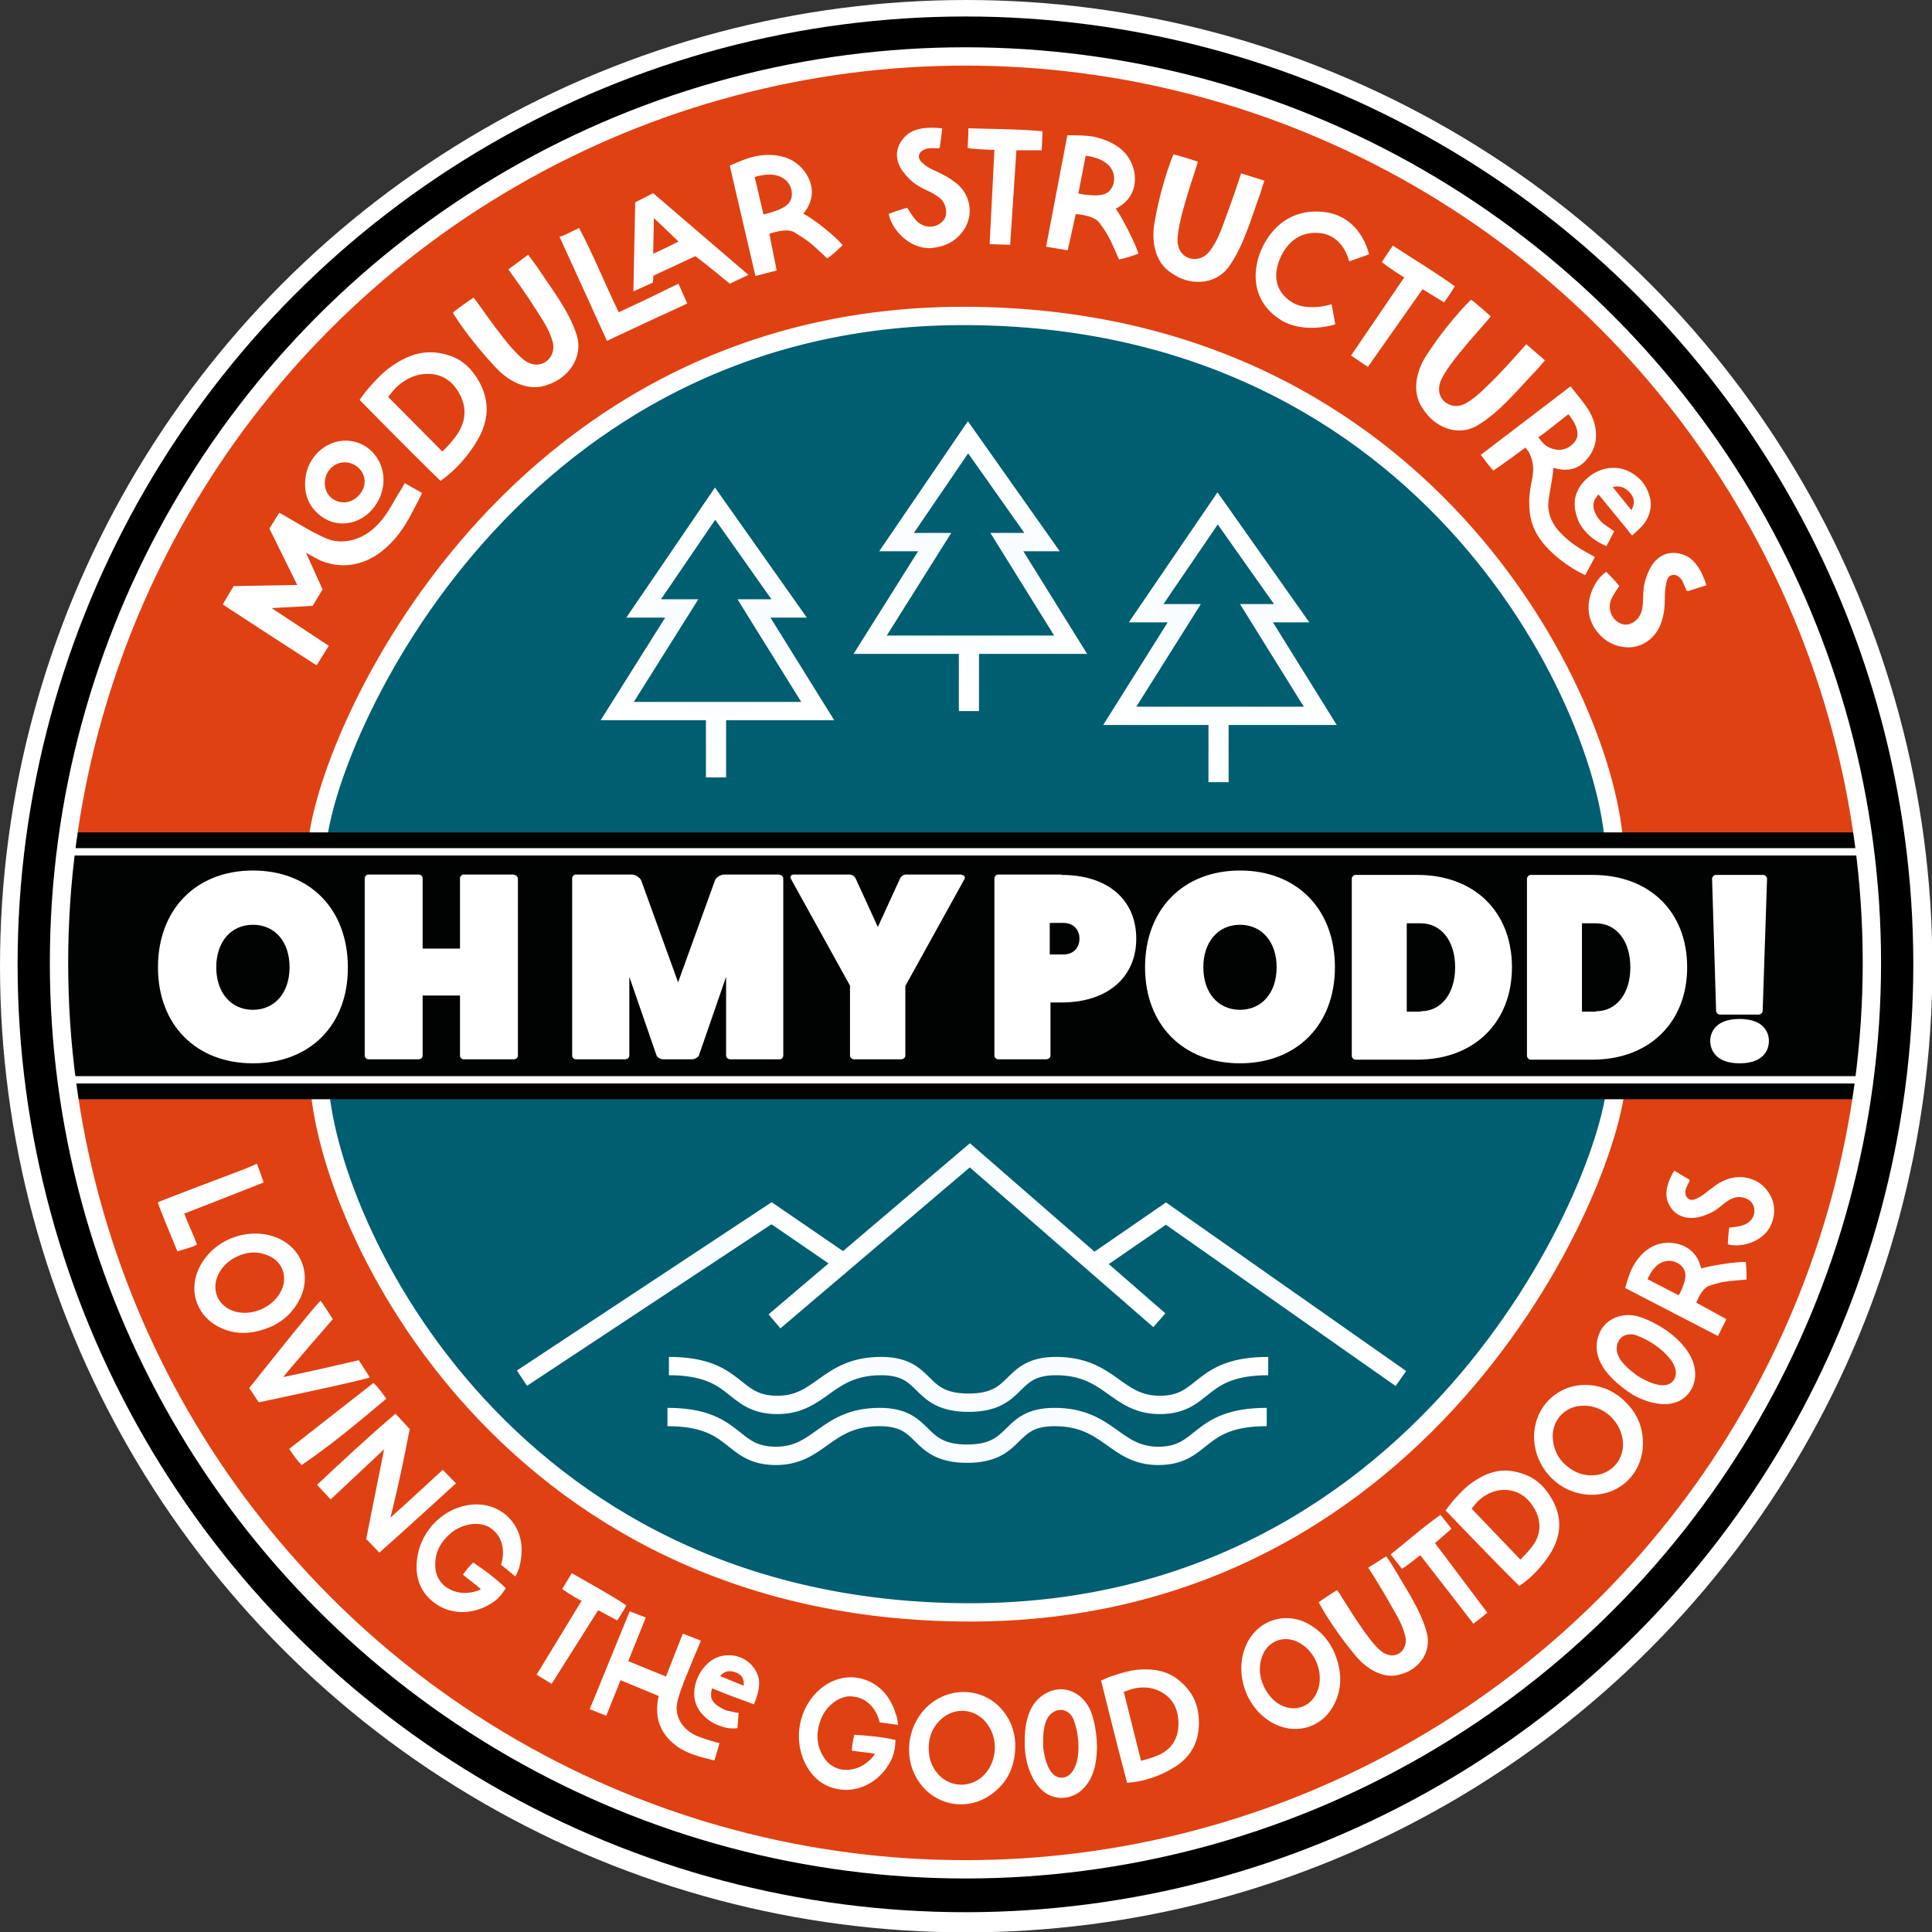
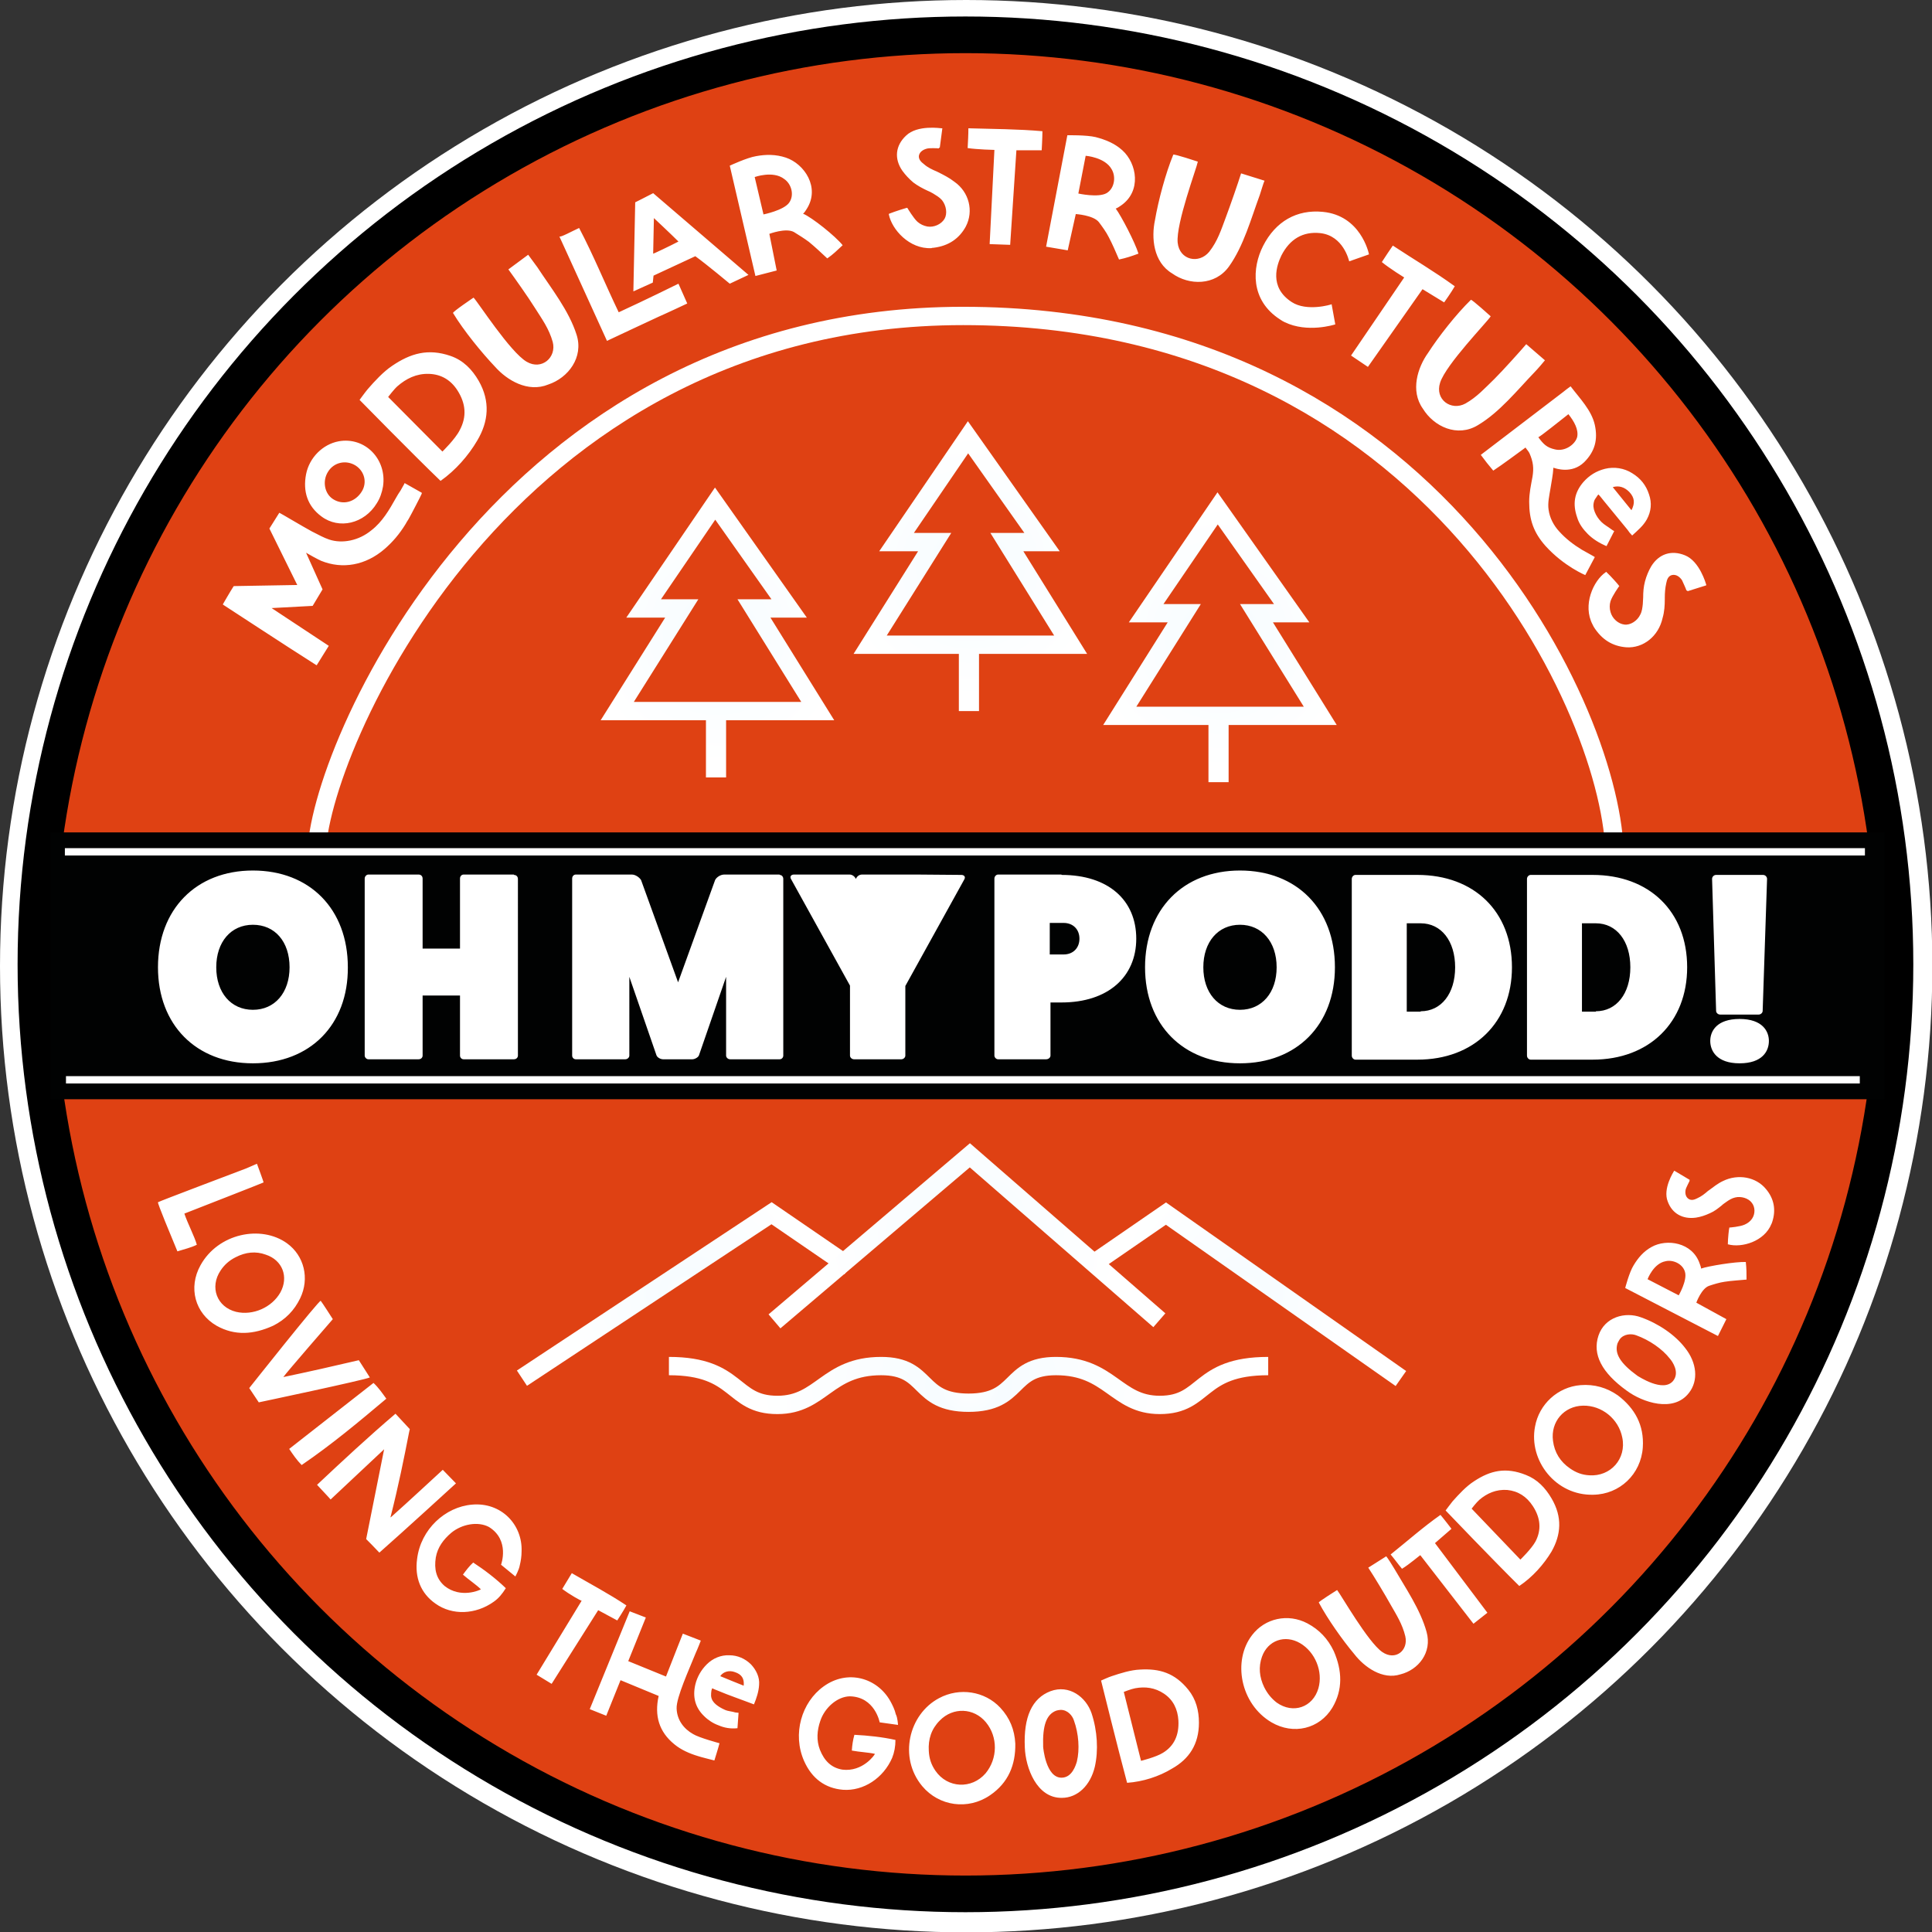
<svg xmlns="http://www.w3.org/2000/svg" version="1.1" id="Layer_1" x="0" y="0" viewBox="0 0 527.1 527.1" style="enable-background:new 0 0 527.1 527.1" xml:space="preserve">
  <rect x="0" y="0" width="527.1" height="527.1" fill="#333333" stroke="none" />
  <style>
    .st3{fill:none;stroke:#fff;stroke-width:5;stroke-miterlimit:10}.st14{fill:#fff}.st15{fill:none;stroke:#fff;stroke-width:2;stroke-miterlimit:10}
  </style>
  <circle cx="263.6" cy="263.6" r="253.6" style="fill:none;stroke:#fff;stroke-width:20;stroke-miterlimit:10" />
  <circle cx="263.3" cy="263.1" r="253.6" style="fill:#df4113" />
-   <circle cx="263.7" cy="263.1" r="179.1" style="fill:#005e71" />
-   <path class="st3" d="M264.7 439.9c126.3 0 176.4-120.1 176.4-146.8-176.4-1.9-177.7-1.3-354.1-.6.1 37.7 48.9 147.4 177.7 147.4z" />
  <circle cx="263.4" cy="263.1" r="253.6" style="fill:none;stroke:#000;stroke-width:10;stroke-miterlimit:10" />
  <path class="st3" d="M262.8 86.2C136.5 86.2 86.4 206.3 86.4 233c176.4 1.9 177.7 1.3 354.1.6-.1-37.7-48.9-147.4-177.7-147.4z" />
  <radialGradient id="SVGID_1_" cx="187.095" cy="353.068" r="37.094" gradientUnits="userSpaceOnUse">
    <stop offset="0" style="stop-color:#fff" />
    <stop offset=".15" style="stop-color:#f7fcff" />
    <stop offset="1" style="stop-color:#fff" />
  </radialGradient>
  <path style="fill:none;stroke:url(#SVGID_1_);stroke-width:5;stroke-miterlimit:10" d="m142.4 376 68.1-45 21.3 14.6" />
  <radialGradient id="SVGID_00000041273202337951066670000016667533619216634775_" cx="339.571" cy="353.129" r="35.874" gradientUnits="userSpaceOnUse">
    <stop offset="0" style="stop-color:#fff" />
    <stop offset=".15" style="stop-color:#f7fcff" />
    <stop offset="1" style="stop-color:#fff" />
  </radialGradient>
  <path style="fill:none;stroke:url(#SVGID_00000041273202337951066670000016667533619216634775_);stroke-width:5;stroke-miterlimit:10" d="m382.2 376.1-64.1-45-21.2 14.6" />
  <radialGradient id="SVGID_00000120540689752178839570000002153031197097519249_" cx="263.792" cy="337.127" r="42.243" gradientUnits="userSpaceOnUse">
    <stop offset="0" style="stop-color:#fff" />
    <stop offset=".15" style="stop-color:#f7fcff" />
    <stop offset="1" style="stop-color:#fff" />
  </radialGradient>
  <path style="fill:none;stroke:url(#SVGID_00000120540689752178839570000002153031197097519249_);stroke-width:5;stroke-miterlimit:10" d="m211.3 360.5 53.3-45.3 51.7 45" />
  <radialGradient id="SVGID_00000170992500197986636840000009084874681556120989_" cx="264.251" cy="377.969" r="58.08" gradientUnits="userSpaceOnUse">
    <stop offset="0" style="stop-color:#fff" />
    <stop offset=".15" style="stop-color:#f7fcff" />
    <stop offset="1" style="stop-color:#fff" />
  </radialGradient>
  <path style="fill:none;stroke:url(#SVGID_00000170992500197986636840000009084874681556120989_);stroke-width:5;stroke-miterlimit:10" d="M346 372.7c-19.3 0-16.9 10.6-29.6 10.6-11.9 0-13.5-10.6-28.3-10.6-13.2 0-9.6 10-23.9 10h.1c-14.3 0-10.7-10-23.9-10-14.8 0-16.3 10.6-28.3 10.6-12.7 0-10.4-10.6-29.6-10.6" />
  <radialGradient id="SVGID_00000124151696838489138120000000773049841428691866_" cx="263.876" cy="391.908" r="58.08" gradientUnits="userSpaceOnUse">
    <stop offset="0" style="stop-color:#fff" />
    <stop offset=".15" style="stop-color:#f7fcff" />
    <stop offset="1" style="stop-color:#fff" />
  </radialGradient>
-   <path style="fill:none;stroke:url(#SVGID_00000124151696838489138120000000773049841428691866_);stroke-width:5;stroke-miterlimit:10" d="M345.6 386.6c-19.3 0-16.9 10.6-29.6 10.6-11.9 0-13.5-10.6-28.3-10.6-13.2 0-9.6 10-23.9 10h.1c-14.3 0-10.7-10-23.9-10-14.8 0-16.3 10.6-28.3 10.6-12.7 0-10.4-10.6-29.6-10.6" />
  <radialGradient id="SVGID_00000044156897947584881550000015210016478374845091_" cx="195.718" cy="172.562" r="35.912" gradientUnits="userSpaceOnUse">
    <stop offset="0" style="stop-color:#fff" />
    <stop offset=".15" style="stop-color:#f7fcff" />
    <stop offset="1" style="stop-color:#fff" />
  </radialGradient>
  <path style="fill:none;stroke:url(#SVGID_00000044156897947584881550000015210016478374845091_);stroke-width:5;stroke-miterlimit:10" d="M195.1 137.4 175.6 166H186l-17.6 28h26.7v15.6h.5V194h27.5l-17.4-28h9.6z" />
  <radialGradient id="SVGID_00000164514344882233705830000006465778086021758390_" cx="264.713" cy="154.448" r="35.912" gradientUnits="userSpaceOnUse">
    <stop offset="0" style="stop-color:#fff" />
    <stop offset=".15" style="stop-color:#f7fcff" />
    <stop offset="1" style="stop-color:#fff" />
  </radialGradient>
  <path style="fill:none;stroke:url(#SVGID_00000164514344882233705830000006465778086021758390_);stroke-width:5;stroke-miterlimit:10" d="m264.1 119.3-19.5 28.6H255l-17.6 28h26.7v15.6h.5v-15.6h27.5l-17.4-28h9.6z" />
  <radialGradient id="SVGID_00000057138284806143411550000011750109492292941497_" cx="332.826" cy="173.863" r="35.912" gradientUnits="userSpaceOnUse">
    <stop offset="0" style="stop-color:#fff" />
    <stop offset=".15" style="stop-color:#f7fcff" />
    <stop offset="1" style="stop-color:#fff" />
  </radialGradient>
  <path style="fill:none;stroke:url(#SVGID_00000057138284806143411550000011750109492292941497_);stroke-width:5;stroke-miterlimit:10" d="m332.2 138.7-19.5 28.6h10.4l-17.6 28h26.7v15.6h.5v-15.6h27.5l-17.4-28h9.6z" />
  <path style="fill:#010202" d="M13.8 227.1h500.3v72.8H13.8z" />
-   <path class="st14" d="M69 290.1c-15.5 0-25.9-10.5-25.9-26.2 0-15.8 10.4-26.4 25.9-26.4 15.5 0 25.9 10.5 25.9 26.4.1 15.7-10.3 26.2-25.9 26.2zm0-37.8c-6 0-10 4.7-10 11.6 0 6.9 4 11.6 10 11.6s10-4.7 10-11.6c0-7-4-11.6-10-11.6zM140.2 238.7c.7 0 1.1.5 1.1 1.1V288c0 .5-.4 1-1.1 1h-13.7c-.6 0-1-.5-1-1v-16.4h-10.2V288c0 .5-.4 1-1.1 1h-13.7c-.5 0-1-.5-1-1v-48.3c0-.6.5-1.1 1-1.1h13.7c.7 0 1.1.5 1.1 1.1v19.1h10.2v-19.1c0-.6.4-1.1 1-1.1h13.7zM212.7 238.7c.6 0 1 .5 1 1.1V288c0 .5-.4 1-1 1h-13.5c-.6 0-1.1-.5-1.1-1v-21.5l-7.4 21.4c-.2.6-1.2 1.1-1.8 1.1h-8c-.7 0-1.6-.5-1.8-1.1l-7.4-21.4V288c0 .5-.5 1-1.1 1h-13.5c-.6 0-1-.5-1-1v-48.3c0-.6.4-1.1 1-1.1h15.3c.9 0 2 .7 2.5 1.5L185 268l10.1-27.9c.4-.8 1.5-1.5 2.5-1.5h15.1zM262.3 238.7c.7 0 1.2.5.8 1.2L247 269v19c0 .5-.5 1-1.1 1H233c-.6 0-1.1-.5-1.1-1v-19.1l-16.1-29.1c-.4-.7.1-1.2.8-1.2h15.2c.7 0 1.4.5 1.7 1.2l6 13.1 6-13.1c.3-.7.9-1.2 1.7-1.2h15.1zM289.6 238.7c12.8 0 20.4 6.9 20.4 17.4 0 10.4-7.7 17.4-20.4 17.4h-3V288c0 .5-.5 1-1.2 1h-13.1c-.5 0-1-.5-1-1v-48.3c0-.6.5-1.1 1-1.1h17.3zm.6 21.7c2.6 0 4.3-1.8 4.3-4.3 0-2.6-1.8-4.3-4.3-4.3h-3.8v8.6h3.8zM338.3 290.1c-15.5 0-25.9-10.5-25.9-26.2 0-15.8 10.4-26.4 25.9-26.4s25.9 10.5 25.9 26.4c0 15.7-10.4 26.2-25.9 26.2zm0-37.8c-6 0-10 4.7-10 11.6 0 6.9 4 11.6 10 11.6s10-4.7 10-11.6c0-7-4.1-11.6-10-11.6zM386.7 238.7c15.5 0 25.8 10 25.8 25.2 0 15-10.3 25.2-25.8 25.2h-16.9c-.5 0-1-.5-1-1.1v-48.2c0-.6.5-1.1 1-1.1h16.9zm.9 37.2c5.6 0 9.4-4.8 9.4-12s-3.8-12-9.4-12h-3.8V276h3.8zM434.5 238.7c15.5 0 25.8 10 25.8 25.2 0 15-10.3 25.2-25.8 25.2h-16.9c-.5 0-1-.5-1-1.1v-48.2c0-.6.5-1.1 1-1.1h16.9zm.9 37.2c5.6 0 9.4-4.8 9.4-12s-3.8-12-9.4-12h-3.8V276h3.8zM474.6 278c6.3 0 8 3.4 8 6 0 2.8-1.8 6.1-8 6.1s-8-3.4-8-6.1c0-2.7 1.8-6 8-6zm-5.3-1.2c-.6 0-1.1-.5-1.1-1l-1.1-36c0-.6.5-1.1 1.1-1.1H481c.6 0 1.1.5 1.1 1.1l-1.2 36c0 .5-.5 1-1.1 1h-10.5z" />
+   <path class="st14" d="M69 290.1c-15.5 0-25.9-10.5-25.9-26.2 0-15.8 10.4-26.4 25.9-26.4 15.5 0 25.9 10.5 25.9 26.4.1 15.7-10.3 26.2-25.9 26.2zm0-37.8c-6 0-10 4.7-10 11.6 0 6.9 4 11.6 10 11.6s10-4.7 10-11.6c0-7-4-11.6-10-11.6zM140.2 238.7c.7 0 1.1.5 1.1 1.1V288c0 .5-.4 1-1.1 1h-13.7c-.6 0-1-.5-1-1v-16.4h-10.2V288c0 .5-.4 1-1.1 1h-13.7c-.5 0-1-.5-1-1v-48.3c0-.6.5-1.1 1-1.1h13.7c.7 0 1.1.5 1.1 1.1v19.1h10.2v-19.1c0-.6.4-1.1 1-1.1h13.7zM212.7 238.7c.6 0 1 .5 1 1.1V288c0 .5-.4 1-1 1h-13.5c-.6 0-1.1-.5-1.1-1v-21.5l-7.4 21.4c-.2.6-1.2 1.1-1.8 1.1h-8c-.7 0-1.6-.5-1.8-1.1l-7.4-21.4V288c0 .5-.5 1-1.1 1h-13.5c-.6 0-1-.5-1-1v-48.3c0-.6.4-1.1 1-1.1h15.3c.9 0 2 .7 2.5 1.5L185 268l10.1-27.9c.4-.8 1.5-1.5 2.5-1.5h15.1zM262.3 238.7c.7 0 1.2.5.8 1.2L247 269v19c0 .5-.5 1-1.1 1H233c-.6 0-1.1-.5-1.1-1v-19.1l-16.1-29.1c-.4-.7.1-1.2.8-1.2h15.2c.7 0 1.4.5 1.7 1.2c.3-.7.9-1.2 1.7-1.2h15.1zM289.6 238.7c12.8 0 20.4 6.9 20.4 17.4 0 10.4-7.7 17.4-20.4 17.4h-3V288c0 .5-.5 1-1.2 1h-13.1c-.5 0-1-.5-1-1v-48.3c0-.6.5-1.1 1-1.1h17.3zm.6 21.7c2.6 0 4.3-1.8 4.3-4.3 0-2.6-1.8-4.3-4.3-4.3h-3.8v8.6h3.8zM338.3 290.1c-15.5 0-25.9-10.5-25.9-26.2 0-15.8 10.4-26.4 25.9-26.4s25.9 10.5 25.9 26.4c0 15.7-10.4 26.2-25.9 26.2zm0-37.8c-6 0-10 4.7-10 11.6 0 6.9 4 11.6 10 11.6s10-4.7 10-11.6c0-7-4.1-11.6-10-11.6zM386.7 238.7c15.5 0 25.8 10 25.8 25.2 0 15-10.3 25.2-25.8 25.2h-16.9c-.5 0-1-.5-1-1.1v-48.2c0-.6.5-1.1 1-1.1h16.9zm.9 37.2c5.6 0 9.4-4.8 9.4-12s-3.8-12-9.4-12h-3.8V276h3.8zM434.5 238.7c15.5 0 25.8 10 25.8 25.2 0 15-10.3 25.2-25.8 25.2h-16.9c-.5 0-1-.5-1-1.1v-48.2c0-.6.5-1.1 1-1.1h16.9zm.9 37.2c5.6 0 9.4-4.8 9.4-12s-3.8-12-9.4-12h-3.8V276h3.8zM474.6 278c6.3 0 8 3.4 8 6 0 2.8-1.8 6.1-8 6.1s-8-3.4-8-6.1c0-2.7 1.8-6 8-6zm-5.3-1.2c-.6 0-1.1-.5-1.1-1l-1.1-36c0-.6.5-1.1 1.1-1.1H481c.6 0 1.1.5 1.1 1.1l-1.2 36c0 .5-.5 1-1.1 1h-10.5z" />
  <path class="st15" d="M17.7 232.4h491.1M18 294.6h489.4" />
-   <circle class="st3" cx="263.4" cy="262.7" r="247.3" />
  <path class="st14" d="M115 134.4c.2.1.2.1-1.5 3.4-.8 1.6-1.7 3.2-1.8 3.4-.3.6-.7 1.1-1 1.7-1.7 2.8-3.6 5-5.8 6.9-5.1 4.4-11.4 5.6-17.3 3.2-.9-.4-3.1-1.6-4.1-2.2l4.5 10-2.7 4.5-11.2.6 15.6 10.3-3.3 5.3-.2-.1c-7.3-4.6-25.1-16.3-25.3-16.4l-.1-.1.1-.2s1.9-3.3 2.8-4.7l.1-.1h.1l17.2-.3-7.6-15.4 2.7-4.3.2.1c.1 0 6.3 3.7 8.7 5l.4.2c1.4.7 2.8 1.5 4.3 2 3.6 1.2 8.1.3 11.5-2.5 3-2.3 4.9-5.6 6.7-8.8.4-.7.8-1.4 1.3-2.1.3-.6 1-1.7 1-1.8l.1-.2 4.6 2.6zm-27.3 6.5c-3.8-2.8-5.1-6.8-4.2-11.5.9-4.6 4.6-8.2 8.9-9 7.2-1.3 13.2 4.9 12.1 12.3-.3 1.7-.8 3.2-1.7 4.6-3.4 5.6-10.3 7.2-15.1 3.6zm3.2-4.7c2.7 1.7 6 .8 7.8-2.1 1.5-2.4.8-5.5-1.7-7.1-2.6-1.6-5.9-.9-7.5 1.7-1.6 2.5-1 6 1.4 7.5zM120.2 131.2c-7.5-7.2-22.1-22.1-22.1-22.1s1.6-2.2 2.2-2.9c1.9-2.2 4.3-4.8 6.7-6.4 5-3.4 9.8-4.8 15.9-2.7 3.5 1.2 5.9 3.7 7.7 6.8 3.2 5.6 2.7 11.1-.4 16.3-2.4 4.1-5.9 8.1-10 11zm.5-8s3.5-3.4 4.7-5.8c2-3.7 1.7-7.3-.6-10.9-1.8-2.8-4.4-4.4-7.8-4.5-3.4-.1-6.2 1.3-8.6 3.4-.9.8-2.5 2.9-2.5 2.9l14.8 14.9zM146.6 72.9c3.8 5.8 8.6 11.8 10.7 18.4 2 6.2-2.3 11.8-7.7 13.6-5.6 2.3-11.3-1.2-14.5-4.8-3.7-3.9-8.6-9.9-11.5-14.7-.2-.3 5.6-4.2 5.6-4.2 1.2 1.2 10 14.9 14.5 17.5 4.1 2.4 8.2-1.2 7.1-5.4-1-3.6-2.9-6.2-4.8-9.2-1.8-2.9-5.7-8.4-7.3-10.6l5.4-4c.3.4 2 2.7 2.5 3.4zM168.8 85.2c7.2-3.3 16.3-7.8 16.3-7.8l2.4 5.4s-5.5 2.6-7.8 3.6c-2.2 1-14.1 6.6-14.1 6.6s-13.2-29-13-28.5c.2.4 3.6-1.5 5.4-2.3 3.9 7.4 7.1 15.3 10.8 23zM204.2 75l-5.1 2.4s-6.1-5.1-9.4-7.5c-3.9 1.8-11.4 5.3-11.4 5.3l-.2 1.9-5.3 2.4.5-24.3s3.2-1.6 4.9-2.5c8.6 7.4 26 22.3 26 22.3zm-19.1-9.1c-2.1-2.1-6.7-6.4-6.7-6.4l-.2 9.7c0 .1 4.6-2.1 6.9-3.3zM229.9 66.9c-1.5 1.4-2.6 2.5-4.2 3.6-1.6-1.5-3.3-3.1-5-4.5-1.2-.9-2.8-1.9-4.1-2.7-2.2-1.2-6.7.5-6.7.5l2 10-5.8 1.5-7-30.1s4.7-2.2 7.2-2.6c2.7-.5 5.4-.5 8.1.4 5.1 1.7 9.4 8.2 5.7 14-.2.3-.6 1-1 1.3 2.4 1 8.8 6.1 10.8 8.6zm-21.6-8.4s5.5-1.1 7-3.2.6-5.2-1.4-6.5c-3-2.3-8-.5-8-.5l2.4 10.2zM263.5 61.8c-1.8 3.3-4.7 5.3-8.8 5.8-.2 0-.4 0-.6.1-6 .3-10.8-5.1-11.6-9.2v-.1l.1-.1c1.5-.6 4.7-1.6 4.8-1.6h.1l.1.1s1.6 2.7 2.7 3.7c.8.7 1.7 1.1 2.7 1.3 1.8.3 3.8-.6 4.7-2.1.8-1.4.5-3.6-.7-5.1-.7-.8-1.6-1.3-2.4-1.8-.5-.3-1.1-.6-1.6-.8-1.3-.6-2.6-1.3-3.8-2.2-1.2-1-2.2-2.1-3-3.2-2.3-3.3-1.9-6.9 1-9.6 3.1-3 9.4-2 9.7-2h.2l-.7 5.3h-.2l-.1.2c-.2-.1-2.8-.1-3 0-1 .2-2.2.8-2.4 2-.1 1 .6 1.7 1.4 2.3 1 .9 2.3 1.5 3.5 2l.4.2c1.4.7 3 1.5 4.4 2.6 4 2.8 5.3 8 3.1 12.2zM264 40.4c.1-1.9.2-3.6.2-5.4 6.7.2 13.5.2 20.2.8 0 1.8-.2 5.2-.2 5.2h-6.9l-1.7 25.8-5.6-.2 1.3-25.7s-4.6-.1-7.3-.5zM310.6 69.2c-1.9.7-3.4 1.2-5.3 1.6-.9-2.1-1.8-4.2-2.8-6.1-.7-1.4-1.8-2.9-2.7-4.1-1.5-1.9-6.3-2.2-6.3-2.2l-2.2 9.9-5.9-1 5.8-30.4s5.2-.1 7.7.5c2.7.7 5.2 1.7 7.3 3.6 4 3.6 5.3 11.2-.4 15.1-.3.2-1 .7-1.4.8 1.5 2 5.3 9.3 6.2 12.3zm-16.4-16.4s5.4 1.2 7.7-.1c2.2-1.3 2.6-4.5 1.4-6.5-1.8-3.3-7.1-3.7-7.1-3.7l-2 10.3zM343.7 53.2c-2.4 6.5-4.4 13.9-8.4 19.5-3.8 5.3-10.9 5.2-15.5 1.9-5.2-3.1-5.7-9.8-4.7-14.5.9-5.3 2.9-12.8 5-17.9.1-.3 6.7 1.9 6.7 1.9-.3 1.7-6 16.9-5.5 22.1.5 4.8 5.8 5.9 8.6 2.5 2.3-2.9 3.3-6.1 4.5-9.3 1.2-3.2 3.4-9.5 4.2-12.1l6.4 2c-.2.3-1 3-1.3 3.9zM364.3 88.5c-.3.1-7.6 2.4-13.8-.6-.4-.2-.8-.4-1.2-.7-8.3-5.3-7.7-14.2-4.7-20.1 3.4-6.7 9.2-10 16.3-9.3 10.3 1 12.5 11.1 12.6 11.6l-5.4 1.9c-.1-.3-1.6-7-7.9-7.7-4.7-.5-8.3 1.6-10.6 6.1-1.2 2.5-3.5 8.6 2.8 12.7 4.1 2.7 10.8.7 10.9.6l1 5.5zM377 71.5c1-1.6 2-3 3-4.5 5.6 3.7 11.4 7.1 16.9 11.1-.9 1.6-2.9 4.4-2.9 4.4l-5.9-3.6-14.9 21.2-4.6-3.1 14.5-21.3s-3.9-2.4-6.1-4.2zM418.7 101.5c-4.8 5-9.6 11-15.5 14.5-5.6 3.4-12 .4-15-4.5-3.5-4.9-1.4-11.3 1.4-15.2 2.9-4.5 7.7-10.6 11.7-14.5.2-.2 5.4 4.5 5.4 4.5-.9 1.5-12.2 13.1-13.8 18.1-1.5 4.6 3 7.8 6.9 5.7 3.2-1.8 5.4-4.3 7.9-6.7 2.4-2.4 6.9-7.4 8.7-9.5l5.1 4.4c-.3.4-2.1 2.5-2.8 3.2zM432.5 156.9s-5.8-2.4-10.8-7.9c-3.3-3.7-4.5-7.2-4.5-12.1 0-2.4.5-4.6.9-6.8.4-2.4.2-4.1-.8-6.4-.2-.5-.8-1.1-1.1-1.6-2.9 2.1-5.8 4.3-8.8 6.3-1.2-1.4-2.3-2.8-3.4-4.3 7.5-5.7 14.9-11.4 22.4-17.1.6-.5 1.4-1.1 2.1-1.6 2.5 3.3 5.7 6.5 6.6 10.5.9 4.1 0 7.3-2.9 10.2-3.4 3.3-7.8 1.7-8.4 1.5-.1 2-.5 3.7-.8 5.7-.3 1.9-.8 3.9-.5 5.8.3 2.2 1.4 4.3 2.9 5.9 1.8 2 3.9 3.6 6.2 5 .3.2 3.5 1.9 3.5 2l-2.6 4.9zm-2.2-37.7c.4-2-.8-4.2-2.4-6.2-2.7 2.1-7 5.6-8.2 6.3 1.4 1.9 2.3 2.8 4.5 3.3 2.8.7 5.6-1.4 6.1-3.4zm1.7 12.3c1.6-1.8 3.5-3 5.9-3.6 2.5-.6 5.2-.2 7.4 1.2 2.3 1.4 3.8 3.3 4.6 5.8.8 2.3.6 4.6-.6 6.8-1 1.8-2.5 3-4 4.4-.5-.5-.9-1-1.3-1.6-2.1-2.6-4.3-5.2-6.4-7.8-.5-.6-1-1.3-1.5-1.8 0 0-.4.4-.4.5-.3.5-.7.9-.8 1.4-.3 1-.2 1.9.2 2.9s1 1.9 1.8 2.7c.8.8 1.8 1.3 2.7 2 .1.1.6.4.8.5-.7 1.4-1.4 2.7-2.1 4.1-1.9-.8-3.7-1.9-5.1-3.3-1.3-1.3-2.4-2.8-2.9-4.5-1.3-3.7-.8-6.8 1.7-9.7zm8 1.4 5.1 6.3c1-1.9.9-3.4-.6-5-1.3-1.3-2.8-1.8-4.5-1.3zM443.7 176.6c-3.8-.3-6.7-2.1-8.9-5.6l-.3-.6c-2.8-5.3.2-12 3.6-14.3l.1-.1.1.1c1.2 1.1 3.4 3.6 3.4 3.7l.1.1-.1.1s-1.8 2.5-2.3 4c-.3 1-.3 2 0 3 .5 1.8 2.1 3.2 3.8 3.4 1.6.2 3.5-1 4.3-2.7.5-.9.6-2 .7-2.9 0-.6.1-1.2.1-1.8 0-1.4.1-2.9.5-4.4.4-1.5 1-2.9 1.7-4.1 2.1-3.4 5.5-4.5 9.2-3 4 1.6 5.7 7.7 5.8 8v.2l-5.1 1.6-.1-.2h-.2c0-.2-1.1-2.6-1.2-2.8-.6-.9-1.6-1.7-2.8-1.4-1 .3-1.3 1.2-1.5 2.2-.3 1.3-.4 2.7-.4 4v.4c0 1.6-.1 3.4-.6 5.1-1.1 5-5.3 8.3-9.9 8zM70.1 317.5s1.9 5.1 1.8 5.1c-.1.1-14.7 5.8-21.6 8.5.9 2.7 2.8 6.3 3.4 8.5-1.6.8-3.4 1.2-5.3 1.8-1.7-4.1-5.5-13.2-5.3-13.4.2-.2 21.1-8.1 24-9.2.9-.4 3-1.3 3-1.3zM74.5 361.7c-5.3 2.4-10.4 2.8-15.4 0-5.9-3.4-7.8-10.4-4.4-16.5 4.8-8.7 16.5-11.1 23.6-6 4.7 3.4 6.2 9.6 3.6 15-1.6 3.3-4 5.8-7.4 7.5zM64.3 343c-1.8.9-3.1 2.1-4.1 3.6-3.1 4.6-1 10 4.2 11.3 4.6 1.1 9.8-1.2 12.1-5.3 2.3-4.2.6-8.8-4-10.3-2.7-1-5.5-.7-8.2.7zM87.5 354.9c.3.3 3.3 5 3.3 5s-12.7 14.6-13.5 15.8c6.7-1.4 13.8-3 20.6-4.6 1 1.6 2.2 3.4 3 4.7-1.4.7-30.3 6.8-30.3 6.8l-2.6-3.9s19.1-24.1 19.5-23.8zM78.9 395.3c7.8-6.1 15.2-11.9 23-18 1.4 1.3 2.4 2.8 3.5 4.3-7.6 6.4-14.9 12.5-23.1 18.1-1.3-1.3-2.4-2.9-3.4-4.4zM107.9 385.7l3.9 4.2-.2.9c-1.4 7.2-2.9 14.6-5 22.9l-.1.3.3-.2c4.4-3.9 13-11.9 14-12.8l3.6 3.7c-1.2 1.1-14.1 12.9-20.9 18.9-1-1.1-3.3-3.4-3.6-3.7l4.9-24.5-14.6 13.7c-.4-.5-2.6-2.8-3.7-4 6.7-6.3 14-13.1 21.4-19.4zM140.6 430.1l-3.9-3.2s2.5-6.7-3.3-10.3c-3-1.6-7.4-.8-10.3 1.6-2.1 1.8-3.7 3.9-4.2 6.7-.5 3.2.1 5.8 2.4 7.8 4.4 3.5 9.7 1.1 9.9.9-1.2-1.2-3.3-2.6-4.9-4 .9-1.2 1.7-2.3 2.8-3.3 3.2 2.1 6.2 4.4 8.9 7-1 1.6-2 2.8-3.3 3.7-4.9 3.5-11.3 3.8-15.9.5-4-2.8-5.7-7.1-5-12.2 1-8.1 7.7-14.2 15-14.8 7.9-.7 13.8 5.4 13.5 12.8 0 1.3-.2 2.6-.5 3.8-.2 1.2-1.2 3-1.2 3zM153.4 433.5c.9-1.5 1.7-2.8 2.6-4.3 5 2.9 10.1 5.6 14.9 8.8-.8 1.5-2.5 4.1-2.5 4.1l-5.2-2.8-12.7 20.1-4.1-2.5 12.3-20.2c0 .2-3.5-1.8-5.3-3.2zM196.3 475.6c-.3 1.2-1.4 4.7-1.4 4.7s-4-1-4.5-1.2c-2.3-.7-4.6-1.7-6.4-3.2-4.2-3.4-5.5-7.8-4.3-13.2l-10.4-4.3-3.9 9.7-4.5-1.8 10.9-26.7 4.4 1.7-4.8 11.9 10.3 4.2c1.9-4.9 4.6-11.7 4.6-11.7l4.9 1.9s-.8 2.1-1.4 3.4c-1.8 4.5-5.3 12.1-5.2 15.1.1 3.2 2 5.6 4.5 7 1.6 1 7.2 2.5 7.2 2.5zm-.1-14.2c-.6-.2-1.9-.8-1.9-.8l-.2.6c-.1.5-.1 1-.1 1.5.1 1 .6 1.7 1.3 2.3.7.6 1.6 1.1 2.5 1.5.9.4 1.9.4 2.8.7.1 0 .9.1.9.1l-.3 4.2c-1.9.2-3.6-.1-5.2-.8-1.4-.5-2.8-1.4-3.9-2.5-2.4-2.3-3.2-5.2-2.4-8.6.5-2.1 1.6-4 3.1-5.5 1.7-1.7 3.9-2.6 6.2-2.5 2.2 0 4.3.9 5.9 2.5 1.4 1.5 2.4 3.5 2.2 5.6-.1 1.8-.7 3.6-1.4 5.3 0 0-1.1-.4-1.6-.6-2.6-1-5.3-1.9-7.9-3zm.3-4.1c2.1.9 4.2 1.7 6.4 2.6.2-2-.6-3.1-2.4-3.7-1.6-.6-3.2-.1-4 1.1zM245 470.6l-5-.7s-1.3-7-8.2-7.1c-3.4.1-6.8 3.1-8 6.7-.9 2.6-1.1 5.3-.1 7.9 1.2 3 3.1 4.9 6.1 5.4 5.6.7 8.9-4.1 8.9-4.3-1.7-.4-4.2-.5-6.3-.9.1-1.5.3-2.9.7-4.3 3.8.2 7.6.6 11.2 1.4 0 1.8-.3 3.4-.9 4.9-2.4 5.5-7.8 9.1-13.4 8.7-4.9-.4-8.5-3.1-10.6-7.8-3.3-7.4-.7-16.1 5.3-20.4 6.5-4.7 14.6-2.4 18.2 4 .6 1.1 1.2 2.3 1.5 3.6.5.9.6 2.9.6 2.9zM272.9 465.9c2.6 2.8 3.9 6 4.1 9.8.1 5.8-1.9 10.7-6.9 14.1-6 4.1-13.9 3-18.5-2.5-6.5-7.8-3.7-19.6 4.6-24 5.6-3 12.5-1.9 16.7 2.6zm-3.9 4c-3.3-4-9-4.2-12.6-.5-2.3 2.3-3.2 5.1-3 8.3.1 2.1.7 3.8 1.8 5.4 3.3 4.8 9.9 5.1 13.7.7 3.3-4 3.4-9.9.1-13.9zm29.7 12.1c-1.2 5.1-4.7 8.5-9 8.5-6.9.1-9.9-8.3-10.1-13.7-.4-8.4 2-13.5 7-15.4 5.1-1.9 9.7 1.6 11.2 6 1.6 4.8 1.9 10.2.9 14.6zm-5.7-12.6c-.4-1.3-1.7-2.9-3.6-2.9-.4 0-.8.1-1.2.2-2.7 1-3.8 4-3.6 9.9 0 .1.7 8.4 5 8.4 2.9 0 3.9-3.4 4.2-4.4.8-3.3.5-7.6-.8-11.2zM307.5 486.4c-2.5-9.3-7.1-27.9-7.1-27.9s2.2-1 2.9-1.2c2.4-.8 5.2-1.7 7.8-1.8 5.2-.3 9.4.9 13.1 5.5 2.1 2.6 2.9 5.7 2.9 9 0 5.9-2.7 9.9-7.3 12.5-3.6 2.2-8 3.6-12.3 3.9zm3.8-6s4.1-1 6-2.2c3.1-1.9 4.4-4.9 4.2-8.8-.2-3.1-1.4-5.6-3.9-7.3-2.5-1.7-5.2-2-7.9-1.5-1.1.2-3.1 1-3.1 1l4.7 18.8zM363.9 450.5c2.3 5.3 2.5 10.5-.4 15.4-3.5 5.8-10.6 7.5-16.6 4-8.5-5-10.7-16.8-5.3-23.8 3.5-4.6 9.8-6 15.1-3.2 3.2 1.7 5.6 4.2 7.2 7.6zm-19 9.8c.9 1.8 2 3.1 3.4 4.2 4.5 3.2 9.9 1.3 11.4-3.9 1.3-4.6-.9-9.9-5-12.3-4.1-2.4-8.8-.8-10.4 3.7-1 2.8-.7 5.6.6 8.3zM380.3 427.8c3.2 5.5 7.2 11.3 8.9 17.4 1.6 5.7-2.3 10.4-7.1 11.6-4.9 1.6-9.9-2-12.6-5.5-3.2-3.8-7.3-9.6-9.7-14.1-.1-.2 5-3.4 5-3.4 1 1.2 8.4 14.2 12.3 16.9 3.6 2.5 7.2-.4 6.3-4.3-.8-3.3-2.4-5.8-4-8.6-1.5-2.7-4.7-8-6.1-10.1l4.9-3.1c.3.3 1.7 2.5 2.1 3.2zM382.5 428c-1.1-1.3-2-2.6-3.1-3.9 4.5-3.6 8.9-7.5 13.6-10.8 1.1 1.3 3 3.8 3 3.8l-4.5 3.9 14.3 19-3.8 3-14.5-18.7c0-.1-3 2.5-5 3.7zM414.5 432.7c-6.8-6.7-20.1-20.6-20.1-20.6s1.4-1.9 1.9-2.5c1.7-1.9 3.7-4.1 5.9-5.5 4.4-2.9 8.6-3.9 14.1-1.7 3.1 1.2 5.3 3.5 7 6.4 3 5.1 2.6 9.9 0 14.5-2.1 3.5-5.2 7-8.8 9.4zm.3-7.2s3-2.9 4.1-4.9c1.7-3.2 1.4-6.5-.7-9.7-1.7-2.6-4-4.1-7-4.4-3-.2-5.5.9-7.6 2.7-.8.7-2.1 2.4-2.1 2.4l13.3 13.9zM431.2 377.9c3.8-.3 7.2.7 10.2 2.8 4.6 3.5 7.2 8.1 6.8 14.2-.5 7.3-6.3 12.8-13.5 12.9-10.2.3-17.7-9.3-15.9-18.6 1.1-6.1 6.2-10.8 12.4-11.3zm.7 5.6c-5.2.1-8.9 4.4-8.2 9.6.4 3.2 2 5.7 4.6 7.5 1.7 1.2 3.4 1.8 5.3 1.9 5.8.4 10.2-4.5 9-10.3-1-5.1-5.6-8.8-10.7-8.7zm27.8-15.8c3.3 4.1 3.7 9 1.1 12.3-4.2 5.5-12.7 2.6-17-.6-6.8-4.9-9.4-9.9-7.7-15 1.7-5.1 7.3-6.6 11.6-5 4.8 1.7 9.3 4.8 12 8.3zm-13.3-3.4c-1.3-.5-3.4-.4-4.5 1.1-.2.3-.4.7-.6 1.1-.9 2.8.8 5.5 5.5 8.9.1 0 7 4.7 9.7 1.3 1.8-2.3-.2-5.2-.9-6-2.1-2.7-5.6-5.1-9.2-6.4zM476.3 344.3c.2 1.8.2 3.1.2 4.8-2 .2-4.1.3-6 .6-1.4.2-3 .7-4.2 1.1-2.1.7-3.5 4.6-3.5 4.6l8.2 4.5-2.3 4.6-25.3-13.1s1.1-4.3 2.3-6.2c1.2-2 2.7-3.8 4.9-5 4.1-2.3 11.1-1.3 13.1 4.5.1.3.4 1 .4 1.4 2-.7 9.4-1.9 12.2-1.8zm-18.3 9.1s2.4-4.1 1.7-6.4c-.6-2.2-3.3-3.4-5.3-2.9-3.3.6-4.9 4.9-4.9 4.9l8.5 4.4zM481.8 324.4c2.2 2.6 2.8 5.7 1.7 9-.1.2-.1.4-.2.5-1.9 4.8-8.1 6.6-11.8 5.6h-.1v-.1c0-1.4.3-4.2.4-4.4v-.1h.1s2.8-.2 4.1-.8c.9-.4 1.5-.9 2-1.6.9-1.3.9-3.2-.1-4.4-.9-1.2-2.9-1.8-4.5-1.4-.9.2-1.7.7-2.4 1.2-.4.3-.9.6-1.3 1-1 .8-2 1.6-3.2 2.1-1.3.6-2.5 1-3.8 1.2-3.6.5-6.5-1.1-7.7-4.4-1.4-3.5 1.6-8.1 1.7-8.3l.1-.1 4.2 2.5-.1.1.1.1c-.1.2-1.1 2.2-1.1 2.4-.2.9-.1 2 .8 2.6.8.5 1.6.2 2.4-.2 1.1-.5 2-1.2 2.9-2l.3-.2c1.1-.8 2.3-1.8 3.8-2.5 4.1-2 9-1.1 11.7 2.2z" />
</svg>